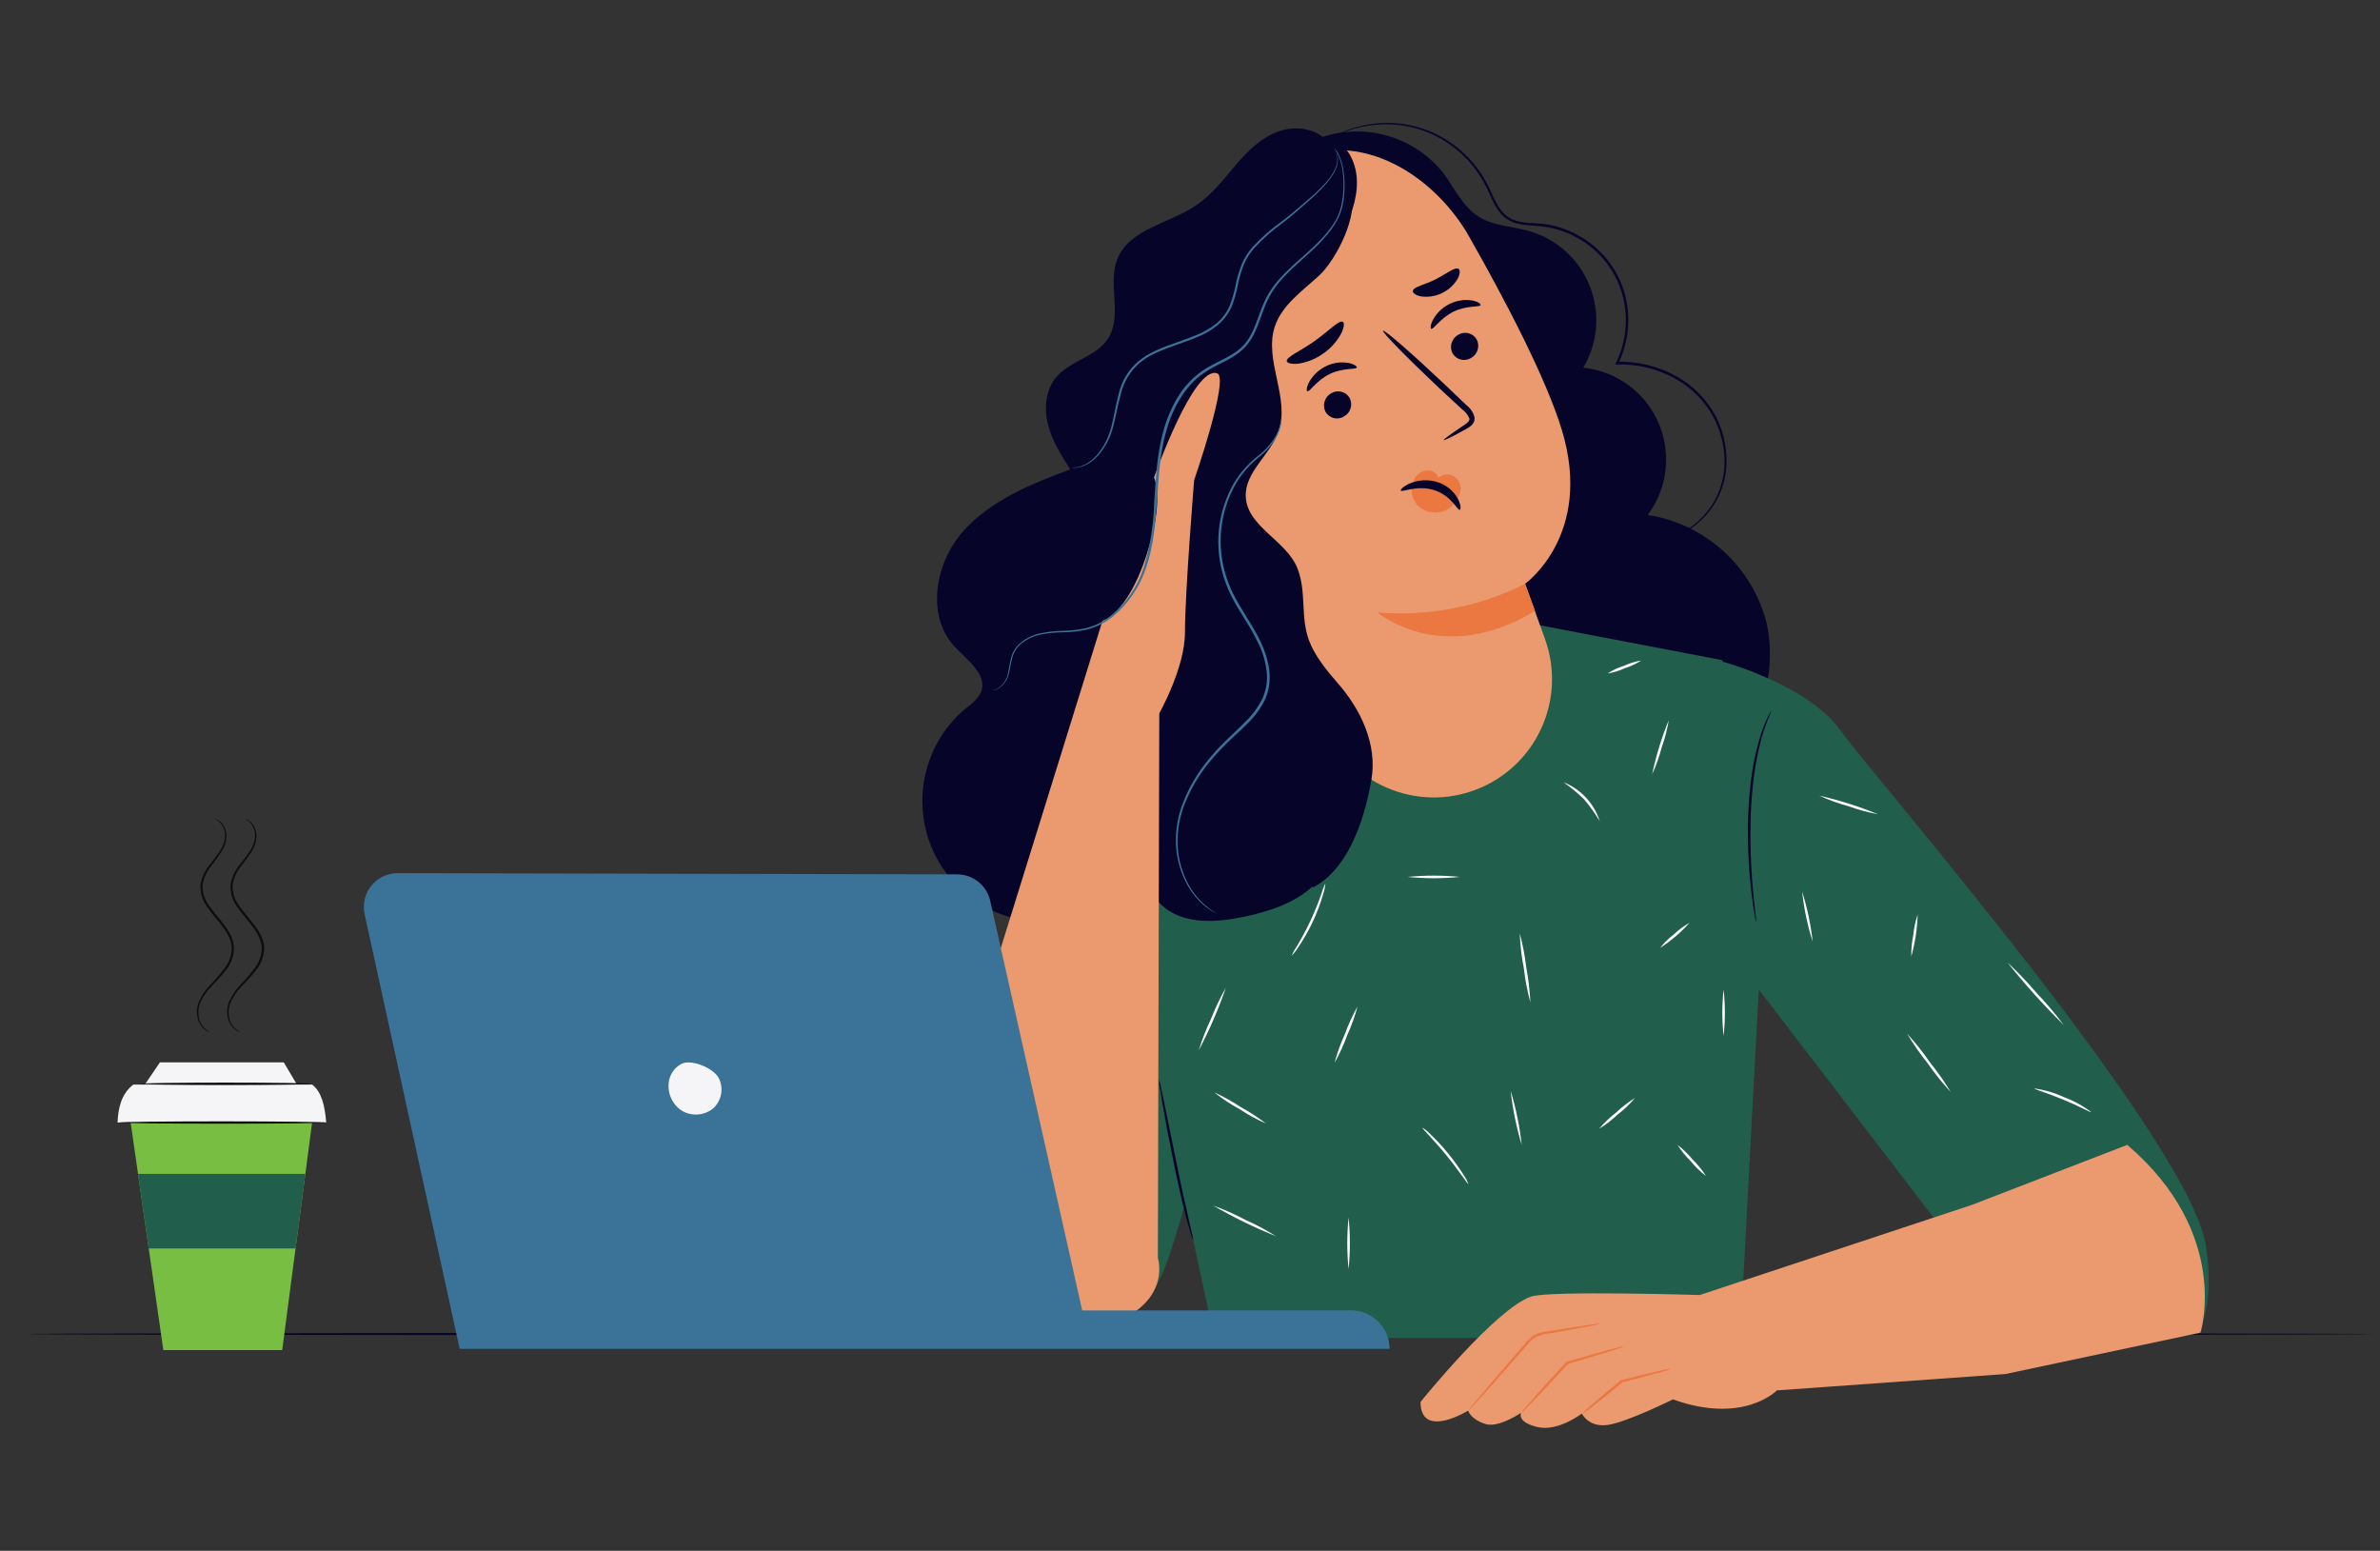
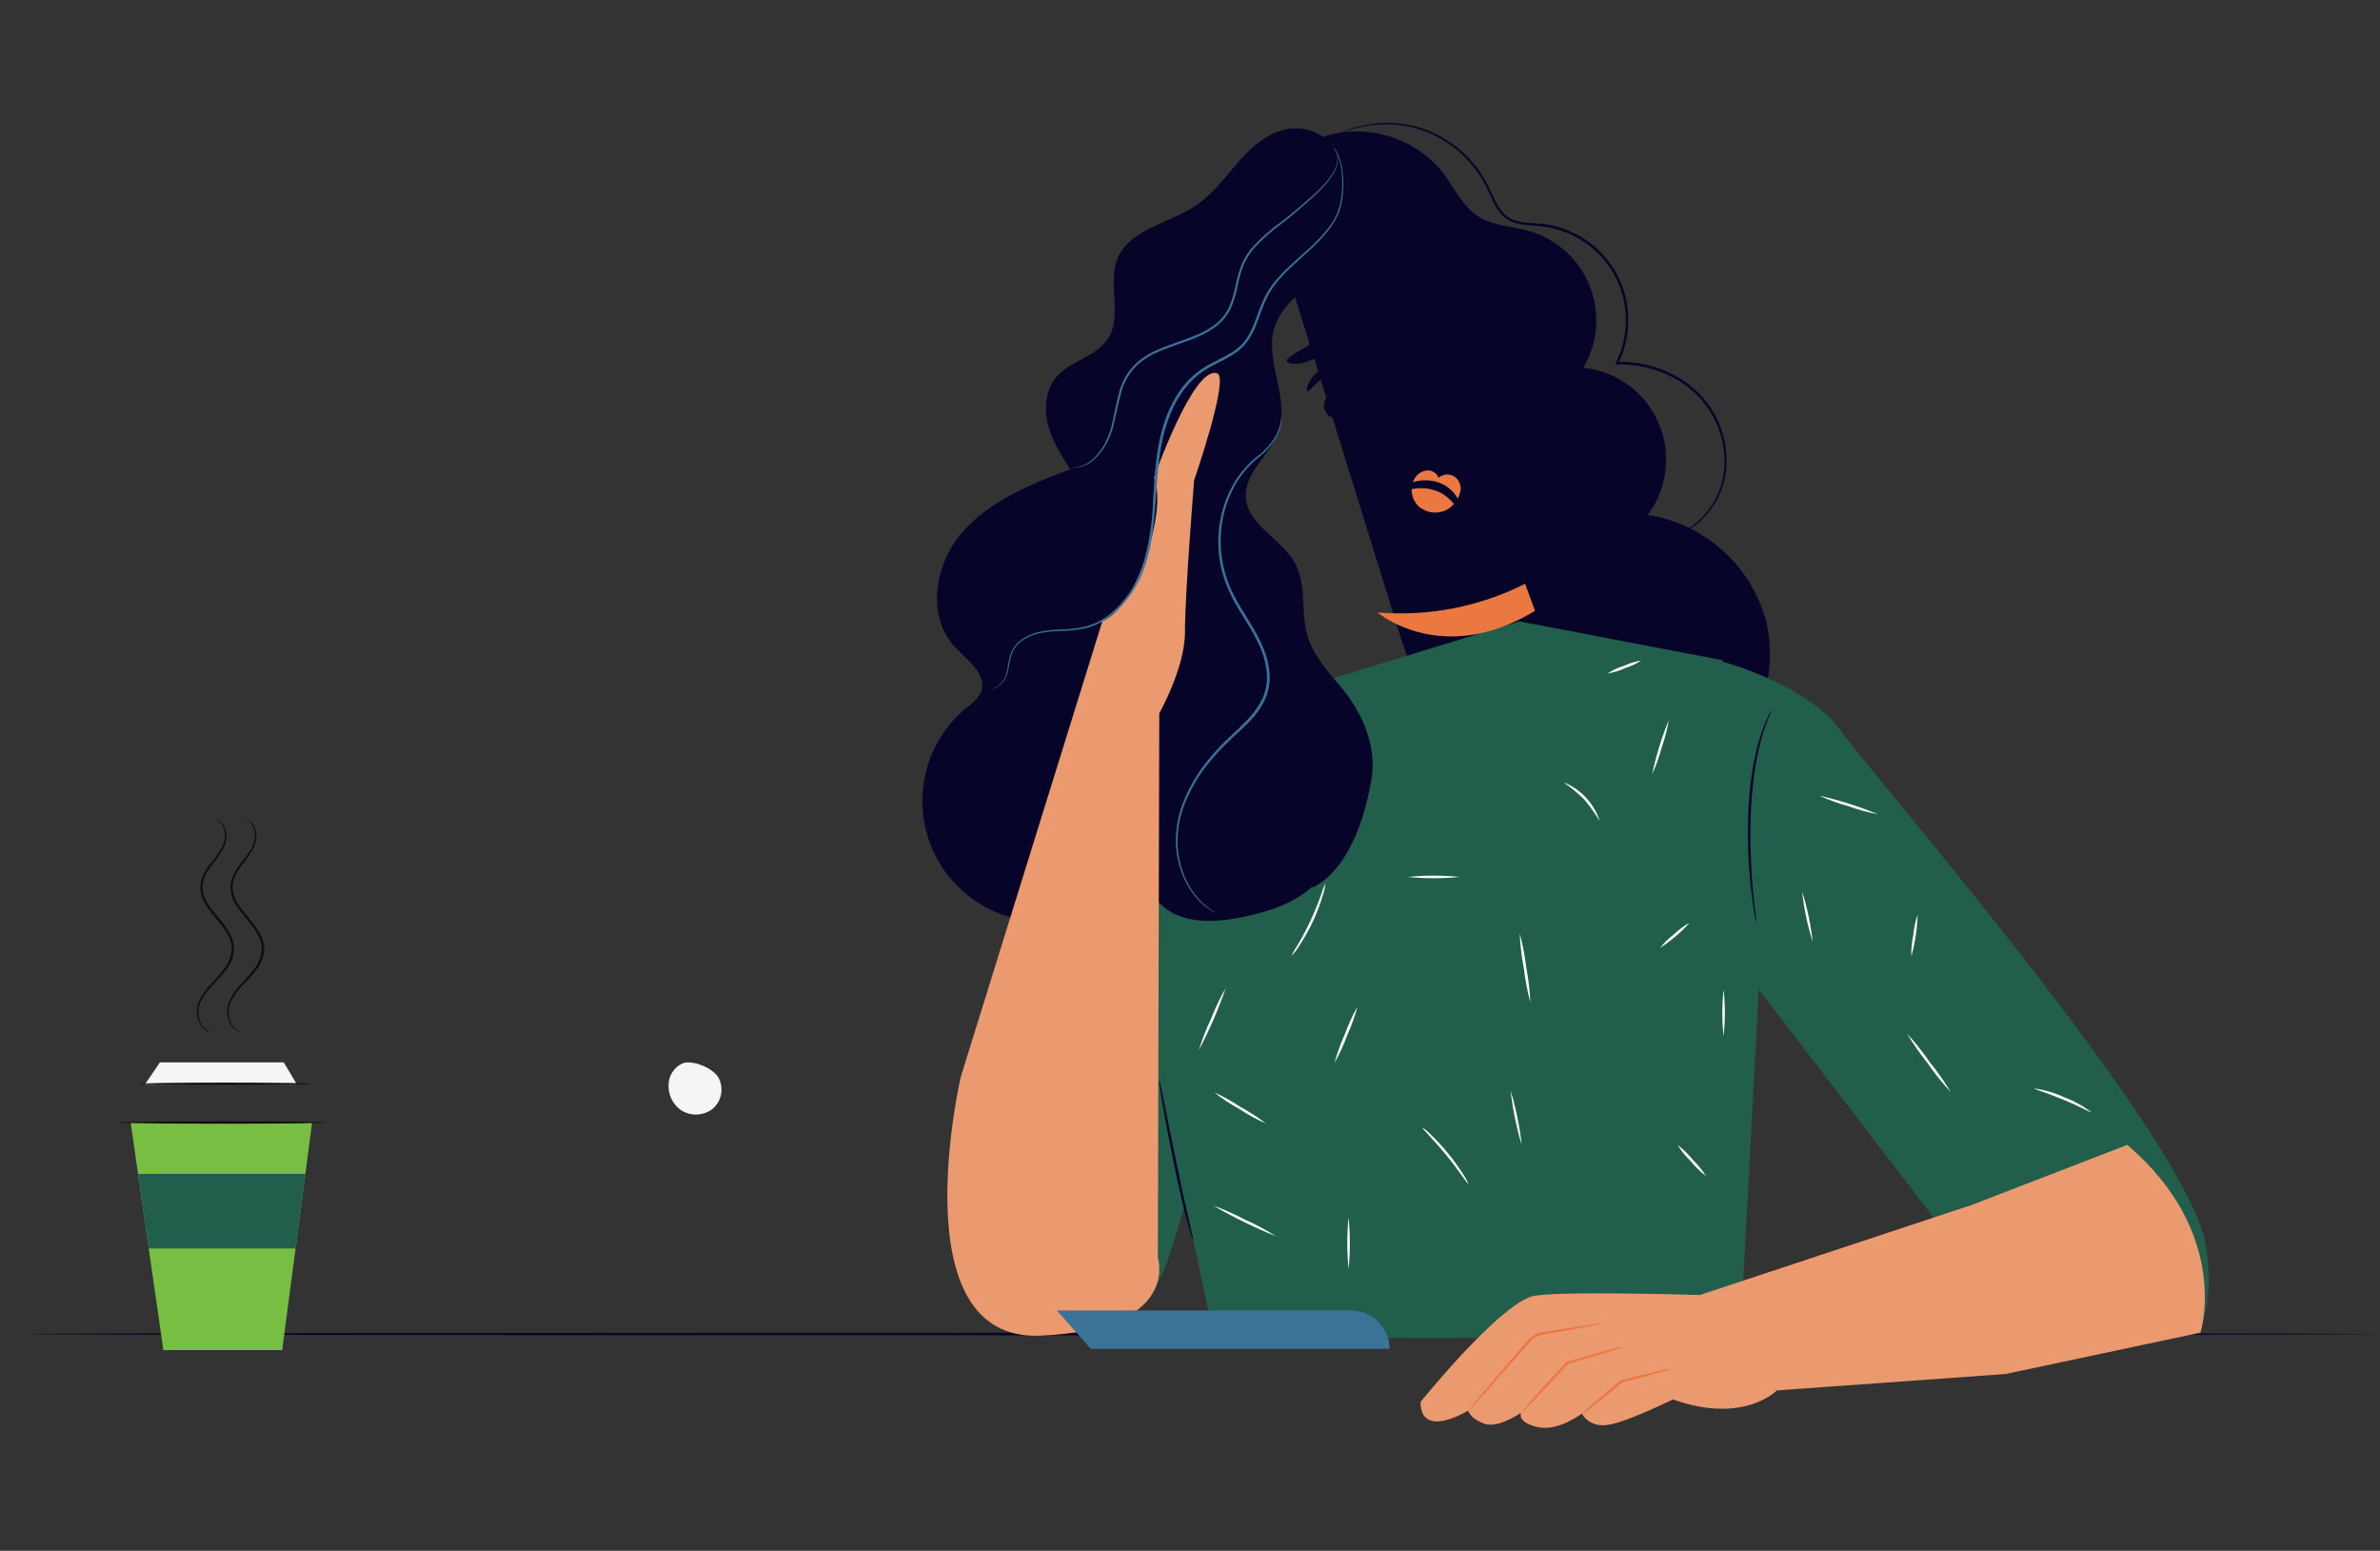
<svg xmlns="http://www.w3.org/2000/svg" id="a" viewBox="0 0 660.002 429.998">
  <rect x="0" y="0" width="660.002" height="429.998" fill="#333333" stroke="none" />
  <defs>
    <clipPath id="c">
      <rect x="1.145" y="34.081" width="657.71" height="361.839" fill="none" />
    </clipPath>
  </defs>
  <g id="b">
    <g clip-path="url(#c)">
      <g id="d">
        <path id="e" d="m658.854,369.9c0,.189-145.638.354-325.347.354s-325.388-.109-325.388-.354,145.639-.354,325.388-.354,325.347.204,325.347.354" fill="#07042a" />
        <path id="f" d="m489.896,172.724c-4.011-15.677-16.978-27.455-32.967-29.945,8.473-11.339,6.151-27.4-5.188-35.873-3.703-2.767-8.085-4.481-12.683-4.961,7.261-12.213,3.246-28-8.967-35.261-1.928-1.146-3.999-2.036-6.158-2.645-4.655-1.362-9.773-1.362-13.856-3.933-4.478-2.818-6.724-8.017-9.935-12.25-8.726-10.825-23.649-14.413-36.342-8.739l-10.97,22.948,34.464,111.001c3.553,11.434,7.323,23.235,15.299,32.15,8.765,9.773,21.778,14.972,34.79,16.497,12.645,1.524,26.134-.245,36.617-7.499,13.095-9.424,19.341-25.726,15.896-41.487" fill="#07042a" />
        <path id="g" d="m455.459,150.28c2.054.047,4.105-.182,6.098-.68,2.34-.62,4.564-1.612,6.588-2.94,2.695-1.77,4.987-4.089,6.724-6.806,2.101-3.352,3.258-7.21,3.349-11.165.125-4.581-.95-9.114-3.117-13.152-2.469-4.486-6.172-8.171-10.671-10.617-4.88-2.68-10.387-4.01-15.953-3.852h-.586l.258-.518c2.96-6.05,3.524-12.996,1.579-19.444-1.986-6.515-6.461-11.983-12.455-15.218-1.413-.791-2.899-1.443-4.438-1.946-1.497-.517-3.043-.877-4.615-1.075-3.076-.463-6.339-.164-9.256-1.524-1.406-.672-2.605-1.711-3.471-3.008-.831-1.227-1.542-2.53-2.123-3.893-1.053-2.561-2.401-4.991-4.016-7.241-2.948-4.021-6.806-7.286-11.26-9.528-3.68-1.836-7.693-2.91-11.798-3.158-3.103-.174-6.214.091-9.242.789-1.915.441-3.784,1.06-5.582,1.851-.626.258-1.075.518-1.362.654-.157.082-.321.15-.49.204.14-.106.291-.197.449-.273.313-.164.748-.435,1.362-.708,1.783-.855,3.648-1.526,5.567-2.001,3.046-.76,6.188-1.067,9.324-.912,4.171.209,8.256,1.265,12.005,3.103,4.546,2.251,8.492,5.55,11.515,9.624,1.647,2.275,3.018,4.738,4.084,7.337,1.185,2.555,2.6,5.336,5.322,6.574s5.881.98,9.065,1.362c1.613.208,3.2.578,4.739,1.104,1.574.515,3.095,1.18,4.542,1.987,6.158,3.323,10.759,8.936,12.809,15.626,1.99,6.623,1.406,13.753-1.633,19.965l-.326-.503c5.701-.154,11.341,1.218,16.334,3.974,4.595,2.515,8.373,6.294,10.889,10.889,2.193,4.139,3.267,8.779,3.117,13.461-.129,4.039-1.342,7.969-3.511,11.379-1.786,2.763-4.138,5.115-6.901,6.901-2.075,1.318-4.35,2.288-6.738,2.872-1.492.369-3.023.557-4.56.558h-1.198l-.419-.051Z" fill="#07042a" />
        <path id="h" d="m317.127,360.958c4.084-3.852,6.043-9.405,7.759-14.755,5.22-16.177,9.523-32.635,12.89-49.296l-16.334-38.112-4.315,102.164Z" fill="#215e4c" />
        <path id="i" d="m477.659,183.056l-56.338-10.767-104.807,32.027,2.151,82.129,18.035,84.554h145.874l5.649-105.784-10.563-82.16Z" fill="#215e4c" />
        <path id="j" d="m477.619,183.431s23.706,6.407,32.715,19.048c9.01,12.641,99.182,116.125,101.537,144.104,0,0,1.975,11.165-1.081,20.416s-69.809-23.166-69.809-23.166l-59.496-77.617-3.867-82.785Z" fill="#215e4c" />
        <path id="k" d="m487.036,255.863c-.217-.753-.375-1.522-.473-2.3-.258-1.497-.599-3.662-.898-6.37-.817-7.028-1.108-14.108-.871-21.179.14-3.9.49-7.789,1.048-11.651.468-3.152,1.154-6.267,2.055-9.324l.558-1.851.612-1.62c.313-.872.677-1.725,1.089-2.555.305-.725.674-1.422,1.102-2.082-.233.75-.519,1.482-.857,2.191-.313.695-.612,1.565-.953,2.586-.177.503-.367,1.048-.558,1.62l-.518,1.851c-.821,3.052-1.448,6.152-1.878,9.283-.525,3.842-.856,7.708-.993,11.583-.225,7.044-.007,14.095.654,21.111.245,2.722.503,4.86.68,6.37.133.773.202,1.556.204,2.341" fill="#07042a" />
        <path id="l" d="m321.442,299.515c.211.559.366,1.139.463,1.729.258,1.266.599,2.858,1.008,4.764.844,4.178,1.961,9.664,3.199,15.735,1.239,6.071,2.436,11.692,3.349,15.694.435,1.892.803,3.485,1.102,4.737.174.573.293,1.161.354,1.756-.257-.539-.467-1.099-.626-1.674-.354-1.102-.803-2.722-1.362-4.696-1.034-3.988-2.3-9.528-3.553-15.667s-2.3-11.733-3.008-15.789c-.341-2.028-.612-3.662-.776-4.805-.121-.586-.171-1.185-.15-1.783" fill="#07042a" />
        <path id="m" d="m424.384,277.941c-.835-3.128-1.445-6.313-1.824-9.528-.616-3.17-.989-6.383-1.116-9.609.837,3.128,1.447,6.312,1.824,9.528.599,3.173.972,6.384,1.116,9.609" fill="#fcfcfc" />
        <path id="n" d="m370.075,294.711c.735-2.723,1.691-5.381,2.858-7.948.959-2.657,2.139-5.229,3.525-7.691-.733,2.728-1.689,5.391-2.858,7.963-.954,2.655-2.134,5.223-3.525,7.676" fill="#fcfcfc" />
        <path id="o" d="m407.193,328.317c-.177.109-2.6-3.716-6.125-8.017s-6.806-7.475-6.615-7.622c.851.521,1.625,1.158,2.3,1.892,1.729,1.657,3.352,3.421,4.86,5.282,1.514,1.855,2.914,3.801,4.193,5.826.586.81,1.054,1.699,1.388,2.641" fill="#fcfcfc" />
-         <path id="p" d="m453.391,304.443c-1.405,1.686-2.993,3.209-4.737,4.542-1.589,1.522-3.336,2.868-5.213,4.016,1.42-1.676,3.012-3.199,4.751-4.542,1.587-1.52,3.332-2.866,5.204-4.016" fill="#fcfcfc" />
        <path id="q" d="m353.863,342.785c-6.014-2.417-11.845-5.265-17.45-8.52,3.056,1.095,6.027,2.415,8.888,3.947,2.964,1.309,5.826,2.838,8.562,4.574" fill="#fcfcfc" />
        <path id="r" d="m468.54,255.864c-2.402,2.674-5.148,5.017-8.167,6.969,1.097-1.413,2.379-2.672,3.811-3.743,1.301-1.264,2.765-2.349,4.352-3.226" fill="#fcfcfc" />
        <path id="s" d="m458.141,214.729c1.085-5.147,2.634-10.186,4.628-15.054-.426,2.595-1.086,5.147-1.974,7.622-.667,2.55-1.555,5.036-2.654,7.431" fill="#fcfcfc" />
        <path id="t" d="m404.838,243.15c-4.815.49-9.667.49-14.482,0,4.816-.472,9.666-.472,14.482,0" fill="#fcfcfc" />
        <path id="u" d="m332.426,291.239c.927-3.026,2.079-5.979,3.444-8.834,1.152-2.945,2.517-5.801,4.084-8.548-2.061,5.978-4.577,11.789-7.527,17.381" fill="#fcfcfc" />
        <path id="v" d="m502.678,261.131c-1.436-4.523-2.416-9.179-2.927-13.898,1.436,4.524,2.416,9.179,2.927,13.898" fill="#fcfcfc" />
        <path id="w" d="m520.701,225.755c-2.779-.518-5.51-1.265-8.167-2.232-2.75-.742-5.432-1.717-8.017-2.913,5.543,1.272,10.974,2.993,16.238,5.145h-.055Z" fill="#fcfcfc" />
        <path id="x" d="m530.036,265.188c-.059-1.965.12-3.93.531-5.853.173-1.953.584-3.877,1.225-5.73-.121,3.917-.711,7.806-1.756,11.583Z" fill="#fcfcfc" />
-         <path id="y" d="m572.313,284.23c-5.557-5.47-10.78-11.27-15.64-17.368,2.869,2.646,5.569,5.469,8.085,8.452,2.698,2.815,5.221,5.792,7.554,8.916" fill="#fcfcfc" />
        <path id="z" d="m540.98,302.823c-2.308-2.478-4.432-5.122-6.356-7.908-2.111-2.644-4.044-5.425-5.785-8.326,2.289,2.48,4.395,5.123,6.302,7.908,2.133,2.64,4.084,5.422,5.839,8.326" fill="#fcfcfc" />
        <path id="aa" d="m579.933,308.376c-.109.177-3.471-1.703-7.827-3.501s-8.058-2.872-8.004-3.076c2.865.387,5.655,1.204,8.275,2.423,2.71,1.001,5.256,2.401,7.554,4.152" fill="#fcfcfc" />
        <path id="ab" d="m373.971,351.92c-.472-4.775-.472-9.585,0-14.36.49,4.774.49,9.586,0,14.36" fill="#fcfcfc" />
        <path id="ac" d="m473.087,326.072c-1.563-1.19-2.979-2.561-4.219-4.084-1.4-1.367-2.638-2.891-3.69-4.542,1.565,1.187,2.982,2.558,4.219,4.084,1.405,1.363,2.644,2.887,3.69,4.542" fill="#fcfcfc" />
        <path id="ad" d="m477.973,287.297c-.472-4.297-.472-8.633,0-12.931.472,4.297.472,8.633,0,12.931" fill="#fcfcfc" />
        <path id="ae" d="m421.989,317.469c-1.479-4.911-2.508-9.947-3.076-15.044,1.496,4.907,2.526,9.944,3.076,15.044" fill="#fcfcfc" />
        <path id="af" d="m351.092,311.548c-2.566-1.123-5.03-2.467-7.364-4.016-2.46-1.333-4.797-2.882-6.983-4.628,2.558,1.157,5.016,2.523,7.35,4.084,2.451,1.329,4.791,2.854,6.997,4.56" fill="#fcfcfc" />
        <path id="ag" d="m367.543,244.921c-.084,1.096-.313,2.176-.68,3.212-1.48,5.078-3.734,9.897-6.683,14.287-.563.945-1.244,1.814-2.028,2.586.456-.991.994-1.943,1.609-2.845,1.021-1.729,2.382-4.152,3.675-6.928s2.287-5.363,2.954-7.255c.293-1.054.68-2.079,1.157-3.063" fill="#fcfcfc" />
        <path id="ah" d="m443.632,227.688c-1.29-2.123-2.742-4.143-4.342-6.043-1.772-1.733-3.679-3.321-5.704-4.751,4.793,1.916,8.478,5.876,10.046,10.794" fill="#fcfcfc" />
        <path id="ai" d="m455.133,183.151c-1.411.909-2.939,1.623-4.542,2.123-1.522.708-3.134,1.203-4.791,1.47,1.4-.924,2.926-1.639,4.532-2.123,1.526-.71,3.143-1.205,4.805-1.47" fill="#fcfcfc" />
-         <path id="aj" d="m422.928,161.863s19.056-13.53,10.181-42.673c-4.423-14.497-15.83-36.22-25.752-53.684-8.916-15.735-29.482-30.953-51.056-20.417,0,0-48.837,19.532-33.511,56.677l44.932,100.072c7.467,16.501,26.896,23.825,43.397,16.358,15.599-7.058,23.142-24.929,17.32-41.03l-5.51-15.303Z" fill="#eb996e" />
        <path id="ak" d="m409.534,94.174c.929,1.87.198,4.141-1.647,5.118-1.75,1.042-4.013.469-5.056-1.279-.016-.027-.033-.055-.047-.081-.93-1.874-.2-4.149,1.647-5.131,1.752-1.04,4.015-.463,5.055,1.289l.049.086" fill="#07042a" />
        <path id="al" d="m410.596,84.591c-.204.662-3.785,0-7.514,1.824s-5.553,5.037-6.18,4.764c-.3-.095-.258-1.13.518-2.573,1.068-1.912,2.704-3.444,4.683-4.383,1.936-.948,4.122-1.258,6.245-.885,1.565.326,2.365.953,2.246,1.252" fill="#07042a" />
        <path id="am" d="m374.294,110.385c.93,1.874.2,4.149-1.647,5.131-1.753,1.036-4.015.456-5.053-1.296-.013-.022-.026-.044-.038-.065-.925-1.871-.203-4.139,1.633-5.131,1.75-1.042,4.013-.469,5.056,1.279.016.027.033.055.047.081" fill="#07042a" />
        <path id="an" d="m376.241,101.891c-.218.662-3.785,0-7.514,1.824s-5.553,5.022-6.18,4.764c-.299-.095-.258-1.13.518-2.586,1.07-1.902,2.7-3.427,4.668-4.369,1.941-.949,4.133-1.259,6.261-.885,1.565.326,2.355.953,2.246,1.252" fill="#07042a" />
        <path id="ao" d="m400.387,122.022c-.122-.204,2.001-1.729,5.527-4.084.912-.568,1.715-1.198,1.565-1.919-.432-1.005-1.128-1.875-2.014-2.518-2.014-1.877-4.132-3.837-6.356-5.881-8.942-8.439-15.912-15.544-15.571-15.912s7.881,6.193,16.824,14.619l6.245,5.975c1.165.857,1.986,2.102,2.314,3.511.053.815-.273,1.609-.885,2.151-.456.407-.966.75-1.514,1.021-3.73,2.082-6.071,3.185-6.139,3.035" fill="#07042a" />
        <path id="ap" d="m422.928,161.863c-12.645,6.385-26.814,9.136-40.929,7.948,0,0,17.844,15.272,43.679-.435l-2.75-7.513Z" fill="#eb7741" />
        <path id="aq" d="m404.975,135.62c.222-2.002-1.222-3.805-3.224-4.027-1.018-.113-2.036.208-2.806.883-.544-1.38-1.959-2.211-3.43-2.014-1.445.23-2.694,1.135-3.362,2.436-1.301,2.551-.744,5.655,1.362,7.595,2.186,1.838,5.271,2.156,7.786.803,2.446-1.415,3.923-4.053,3.851-6.878" fill="#eb7741" />
        <path id="ar" d="m404.825,141.364c-.612.284-2.287-3.907-7.051-5.444s-9.038.68-9.31.109c-.164-.245.68-1.211,2.545-2.014,2.437-1.007,5.151-1.123,7.664-.326,2.416.766,4.441,2.44,5.649,4.668.857,1.688.803,2.872.503,3.008" fill="#07042a" />
        <path id="as" d="m356.836,100.149c-.189-1.185,3.702-2.722,7.691-5.567s6.806-5.921,7.853-5.35c.49.284.395,1.552-.463,3.267-1.192,2.212-2.895,4.107-4.968,5.527-2.02,1.451-4.35,2.411-6.806,2.804-1.946.218-3.157-.122-3.312-.68" fill="#07042a" />
        <path id="at" d="m391.799,80.658c.204-1.17,3.199-1.633,6.261-3.185s5.336-3.501,6.397-2.94c.473.284.503,1.362-.204,2.722-2.087,3.555-6.113,5.501-10.195,4.928-1.524-.284-2.328-.966-2.259-1.524" fill="#07042a" />
        <path id="au" d="m364.147,198.275c-1.906-3.185-4.084-6.384-4.587-10.059s.612-7.364.449-11.052c-.422-9.296-8.589-16.021-15.476-22.268-6.887-6.248-13.612-15.381-10.345-24.079,3.185-8.412,14.388-11.827,17.126-20.417,2.246-7.01-2.136-14.796-.177-21.9,2.232-8.072,11.379-11.801,16.851-18.144,6.806-7.853,11.651-20.512,5.444-28.788l-4.413-1.131c-2.722-4.519-8.997-5.798-14.004-4.163s-8.923,5.442-12.362,9.527-6.683,8.275-11.052,11.202c-7.475,5.009-18.457,6.493-21.778,14.864-2.722,6.969,1.514,15.707-2.545,22.009-3.28,5.077-10.522,6.098-14.401,10.739-2.954,3.553-3.389,8.684-2.246,13.162s3.662,8.466,6.15,12.372c-10.889,4.084-22.214,8.603-29.864,17.368-7.65,8.765-10.113,23.249-2.191,31.769,3.525,3.798,9.228,7.786,7.323,12.604-.946,1.75-2.317,3.234-3.988,4.315-14.305,11.707-16.411,32.795-4.704,47.1,11.707,14.305,32.795,16.411,47.1,4.704,2.941-2.407,5.451-5.297,7.421-8.547-1.362,6.03,3.24,12.25,8.997,14.455s12.25,1.524,18.28.245c6.806-1.456,13.814-3.716,18.947-8.48,6.275-5.826,8.957-14.836,8.421-23.371s-3.988-16.688-8.384-24.033" fill="#07042a" />
        <path id="av" d="m374.431,53.394c2.573,5.866-3.865,18.607-8.561,22.949-4.696,4.342-10.453,8.249-12.4,14.346-2.954,9.324,4.315,19.696,1.089,28.924-2.259,6.506-9.447,11.297-9.093,18.167.435,8.371,11.42,12.128,14.388,19.954,2.518,6.683.694,13.176,3.157,19.87,1.552,4.178,4.968,8.421,7.908,11.76,6.397,7.269,11.08,16.974,9.392,26.828-2.355,13.706-7.595,25.494-16.225,29.877l-28.859-38.33-2.259-61.251-1.798-30.625,11.134-8.167,4.163-30.163,27.964-24.139Z" fill="#07042a" />
        <path id="aw" d="m305.735,172.126l-39.282,126.409s-17.151,73.434,21.969,71.816,32.667-21.587,32.667-21.587l.395-150.977s7.173-12.727,7.119-22.514c0-10.889,2.545-42.127,2.545-42.127,0,0,9.827-28.366,6.411-29.616-6.547-2.409-17.532,28.87-17.532,28.87,0,0,3.117,5.894-2.232,21.969-5.349,16.075-12.06,17.763-12.06,17.763" fill="#eb996e" />
-         <path id="ax" d="m370.021,41.062s.122.122.341.378c.314.388.588.808.817,1.252.82,1.745,1.326,3.622,1.492,5.543.358,3.025.211,6.089-.435,9.065-.763,3.553-3.253,6.955-6.339,10.154-3.086,3.199-7.037,6.166-10.494,10.046-1.803,1.978-3.266,4.241-4.329,6.697-1.089,2.532-1.865,5.308-3.144,8.004-.629,1.386-1.454,2.674-2.45,3.824-1.052,1.153-2.273,2.14-3.621,2.927-2.654,1.633-5.635,2.722-8.167,4.574-5.213,3.634-8.548,9.718-10.331,16.157s-2.069,13.176-2.532,19.546-1.048,12.617-3.022,18.24c-1.78,5.379-5.063,10.135-9.462,13.706-2.027,1.554-4.34,2.696-6.806,3.362-2.292.515-4.634.779-6.983.789-2.099.022-4.191.249-6.245.68-1.821.4-3.529,1.205-4.996,2.355-1.253,1.019-2.157,2.404-2.586,3.961-.409,1.443-.568,2.818-.885,4.084-.318,1.944-1.485,3.645-3.185,4.641-.457.227-.96.344-1.47.341-.167.015-.336.015-.503,0,.66.031,1.316-.11,1.906-.409,1.616-1.017,2.709-2.686,2.995-4.574.273-1.211.422-2.586.817-4.084.445-1.645,1.398-3.107,2.722-4.178,1.503-1.2,3.257-2.047,5.131-2.477,2.083-.458,4.207-.708,6.339-.748,2.291-.027,4.573-.301,6.806-.817,2.406-.646,4.656-1.773,6.615-3.312,4.283-3.517,7.468-8.189,9.178-13.461,1.761-5.898,2.732-12.004,2.886-18.157.449-6.356.68-13.067,2.545-19.681.888-3.268,2.216-6.4,3.947-9.31,1.702-2.843,3.973-5.303,6.67-7.228,2.654-1.906,5.649-2.995,8.249-4.587,1.282-.729,2.448-1.647,3.457-2.722.961-1.1,1.758-2.333,2.365-3.662,1.252-2.613,2.028-5.444,3.157-7.963,1.103-2.499,2.611-4.799,4.464-6.806,3.525-3.92,7.475-6.806,10.576-10.004,1.517-1.473,2.884-3.091,4.084-4.832,1.071-1.53,1.847-3.247,2.287-5.063.667-2.931.855-5.951.558-8.942-.155-1.876-.614-3.715-1.359-5.443-.302-.65-.657-1.273-1.061-1.865" fill="#3a7397" />
+         <path id="ax" d="m370.021,41.062c.314.388.588.808.817,1.252.82,1.745,1.326,3.622,1.492,5.543.358,3.025.211,6.089-.435,9.065-.763,3.553-3.253,6.955-6.339,10.154-3.086,3.199-7.037,6.166-10.494,10.046-1.803,1.978-3.266,4.241-4.329,6.697-1.089,2.532-1.865,5.308-3.144,8.004-.629,1.386-1.454,2.674-2.45,3.824-1.052,1.153-2.273,2.14-3.621,2.927-2.654,1.633-5.635,2.722-8.167,4.574-5.213,3.634-8.548,9.718-10.331,16.157s-2.069,13.176-2.532,19.546-1.048,12.617-3.022,18.24c-1.78,5.379-5.063,10.135-9.462,13.706-2.027,1.554-4.34,2.696-6.806,3.362-2.292.515-4.634.779-6.983.789-2.099.022-4.191.249-6.245.68-1.821.4-3.529,1.205-4.996,2.355-1.253,1.019-2.157,2.404-2.586,3.961-.409,1.443-.568,2.818-.885,4.084-.318,1.944-1.485,3.645-3.185,4.641-.457.227-.96.344-1.47.341-.167.015-.336.015-.503,0,.66.031,1.316-.11,1.906-.409,1.616-1.017,2.709-2.686,2.995-4.574.273-1.211.422-2.586.817-4.084.445-1.645,1.398-3.107,2.722-4.178,1.503-1.2,3.257-2.047,5.131-2.477,2.083-.458,4.207-.708,6.339-.748,2.291-.027,4.573-.301,6.806-.817,2.406-.646,4.656-1.773,6.615-3.312,4.283-3.517,7.468-8.189,9.178-13.461,1.761-5.898,2.732-12.004,2.886-18.157.449-6.356.68-13.067,2.545-19.681.888-3.268,2.216-6.4,3.947-9.31,1.702-2.843,3.973-5.303,6.67-7.228,2.654-1.906,5.649-2.995,8.249-4.587,1.282-.729,2.448-1.647,3.457-2.722.961-1.1,1.758-2.333,2.365-3.662,1.252-2.613,2.028-5.444,3.157-7.963,1.103-2.499,2.611-4.799,4.464-6.806,3.525-3.92,7.475-6.806,10.576-10.004,1.517-1.473,2.884-3.091,4.084-4.832,1.071-1.53,1.847-3.247,2.287-5.063.667-2.931.855-5.951.558-8.942-.155-1.876-.614-3.715-1.359-5.443-.302-.65-.657-1.273-1.061-1.865" fill="#3a7397" />
        <path id="ay" d="m370.02,41.062c.064.082.123.169.177.258.109.177.272.503.463.831.413,1.16.465,2.417.15,3.607-.803,3.157-4.084,6.629-8.249,10.277-2.11,1.824-4.396,3.893-7.024,5.881-2.821,2.043-5.429,4.364-7.786,6.928-1.207,1.411-2.19,2.999-2.913,4.709-.701,1.828-1.239,3.713-1.609,5.635-.389,2.034-.973,4.025-1.742,5.948-.893,1.975-2.23,3.717-3.907,5.09-1.674,1.337-3.537,2.419-5.527,3.212-1.933.831-3.879,1.484-5.772,2.151s-3.752,1.365-5.44,2.122c-1.714.736-3.318,1.708-4.764,2.886-2.636,2.248-4.482,5.282-5.267,8.657-.871,3.144-1.362,6.18-2.082,8.902-1.362,5.444-4.615,9.283-7.459,10.685-1.088.559-2.289.862-3.511.885-.314-.002-.628-.024-.94-.068h.94c1.185-.076,2.339-.415,3.376-.993,2.722-1.429,5.798-5.172,7.119-10.562.694-2.722,1.13-5.73,2.001-8.942.8-3.506,2.71-6.661,5.444-8.997,1.493-1.218,3.147-2.226,4.914-2.995,1.769-.831,3.648-1.484,5.54-2.164s3.824-1.362,5.717-2.151c1.933-.76,3.741-1.806,5.363-3.103,1.598-1.299,2.871-2.954,3.716-4.832.749-1.88,1.319-3.826,1.703-5.812.384-1.96.939-3.882,1.661-5.744.751-1.776,1.78-3.42,3.049-4.873,2.391-2.592,5.046-4.927,7.921-6.969,2.627-1.96,4.914-3.988,7.051-5.798,4.233-3.579,7.459-6.942,8.303-9.963.336-1.137.336-2.347,0-3.485l-.395-.844c-.097-.106-.171-.231-.218-.367" fill="#3a7397" />
        <path id="az" d="m355.361,115.367c.078.537.078,1.083,0,1.62-.205,1.55-.713,3.044-1.497,4.397-1.25,2.11-2.895,3.958-4.845,5.444-2.491,2.031-4.614,4.476-6.275,7.228-4.187,7.33-5.331,16.01-3.185,24.174.299,1.149.663,2.281,1.089,3.389.418,1.149.913,2.267,1.484,3.349,1.116,2.191,2.46,4.342,3.811,6.547,2.722,4.352,5.553,9.187,6.084,14.823.289,2.773-.211,5.571-1.443,8.072-1.236,2.368-2.855,4.516-4.791,6.356-1.837,1.851-3.771,3.511-5.527,5.24-1.734,1.689-3.37,3.475-4.9,5.35-2.854,3.446-5.151,7.317-6.806,11.474-1.45,3.618-2.131,7.498-2.001,11.393.127,3.208.861,6.362,2.164,9.296,1.786,4.169,4.902,7.629,8.861,9.84l-.367-.177-1.075-.558c-.463-.272-.993-.654-1.633-1.089-.711-.549-1.384-1.145-2.014-1.784-1.698-1.776-3.079-3.829-4.084-6.071-1.355-2.976-2.135-6.181-2.3-9.447-.163-3.963.499-7.917,1.946-11.611,1.647-4.223,3.943-8.164,6.806-11.679,1.536-1.912,3.186-3.73,4.941-5.444,1.784-1.756,3.69-3.43,5.444-5.254,1.882-1.793,3.458-3.88,4.668-6.18,1.168-2.389,1.64-5.059,1.362-7.704-.29-2.657-1.021-5.248-2.164-7.664-1.121-2.347-2.39-4.62-3.798-6.806-1.362-2.205-2.722-4.369-3.839-6.615-.57-1.101-1.066-2.239-1.484-3.406-.437-1.134-.805-2.293-1.102-3.471-2.16-8.325-.942-17.166,3.389-24.596,1.703-2.786,3.88-5.251,6.434-7.286,1.947-1.455,3.6-3.265,4.873-5.336.787-1.314,1.322-2.764,1.579-4.274.095-.513.158-1.031.189-1.552" fill="#3a7397" />
        <path id="ba" d="m546.852,334.078l-75.486,25.004s-41.739-1.279-46.788.431c-9.817,3.361-30.65,29.21-30.65,29.21.018,10.541,13.228,2.409,13.228,2.409,0,0,.488,2.307,4.721,3.703,3.69,1.206,9.951-3.122,9.951-3.122,0,0-1.36,2.544,4.419,3.957s12.419-3.719,12.419-3.719c0,0,1.905,4.011,7.386,3.116,5.481-.895,17.873-7.051,17.873-7.051,19.64,7.056,28.822-2.488,28.822-2.488l63.394-4.542,54.076-11.481s8.656-27.295-20.298-52.059l-43.068,16.632Z" fill="#eb996e" />
        <path id="bb" d="m443.929,367.002c-.574.214-1.169.364-1.776.447l-4.881.94-7.263,1.304c-1.408.119-2.786.47-4.078,1.041-.643.35-1.223.806-1.716,1.347-.515.577-1.025,1.183-1.549,1.788-4.2,4.801-8.028,9.17-10.839,12.3l-3.346,3.672c-.392.47-.826.903-1.297,1.294.325-.533.708-1.029,1.143-1.477l3.184-3.826c2.706-3.185,6.483-7.616,10.677-12.456l1.562-1.791c1.081-1.176,2.524-1.958,4.1-2.222l9.41-1.492,4.92-.711c.578-.106,1.164-.162,1.751-.167" fill="#eb7741" />
        <path id="bc" d="m450.279,373.327c-.366.219-.763.384-1.176.49-.772.26-1.899.631-3.305,1.062-2.796.884-6.702,2.054-11.07,3.34l.162-.109-.86.922c-3.278,3.579-6.283,6.785-8.484,9.078-1.099,1.152-2.001,2.067-2.632,2.691-.301.355-.652.666-1.041.923.23-.407.513-.781.842-1.112.568-.683,1.415-1.602,2.46-2.843,2.101-2.386,5.046-5.636,8.339-9.205l.847-.919.071-.08.095-.015c4.389-1.26,8.307-2.365,11.146-3.146l3.349-.862c.411-.121.834-.192,1.261-.214" fill="#eb7741" />
        <path id="bd" d="m463.453,379.494c-1.274.527-2.592.943-3.938,1.244-2.467.694-5.906,1.598-9.709,2.555l.147-.023c-3.034,2.507-5.808,4.738-7.844,6.329-1.058.915-2.19,1.741-3.385,2.467.931-1.045,1.95-2.009,3.045-2.881,1.95-1.686,4.674-3.974,7.709-6.486l.081-.013c3.815-.962,7.269-1.785,9.77-2.348,1.349-.397,2.728-.681,4.124-.847" fill="#eb7741" />
      </g>
    </g>
  </g>
  <g id="be">
    <path id="bf" d="m36.231,311.248l9.065,63.1h32.961l8.294-63.1h-50.32Z" fill="#78be43" />
-     <path id="bg" d="m32.602,311.248c.164-4.236,1.138-8.029,4.375-10.519h49.575c2.718,2.061,3.54,6.044,3.907,10.519h-57.857Z" fill="#f5f5f7" />
    <path id="bh" d="m40.163,300.733l4.185-6.157h34.352l3.654,6.157h-42.191Z" fill="#f5f5f7" />
    <path id="bi" d="m86.388,300.517c0,.177-10.646.329-23.782.329s-23.782-.152-23.782-.329,10.646-.329,23.782-.329,23.782.152,23.782.329" fill="#0d0d0d" />
    <path id="bj" d="m90.458,311.252c0,.177-12.833.329-28.663.329s-28.675-.152-28.675-.329,12.833-.329,28.675-.329,28.663.19,28.663.329" fill="#0d0d0d" />
    <path id="bk" d="m38.279,325.501h46.4s-2.718,20.672-2.718,20.672h-40.711s-2.971-20.672-2.971-20.672Z" fill="#215e4c" />
    <path id="bl" d="m59.735,227.16c.238.031.47.104.683.215.61.323,1.126.798,1.5,1.378.583.929.895,2.003.9,3.1-.048,1.45-.485,2.86-1.264,4.084-.904,1.45-1.896,2.843-2.971,4.172-1.214,1.479-2.036,3.24-2.39,5.121-.132,2.103.501,4.182,1.783,5.854,1.264,1.833,2.819,3.527,4.261,5.449.732.954,1.361,1.983,1.876,3.07.486,1.092.751,2.268.78,3.463-.104,2.244-.939,4.393-2.377,6.119-1.264,1.669-2.706,3.022-3.932,4.375-1.166,1.205-2.138,2.582-2.883,4.084-.595,1.243-.815,2.634-.632,4,.112,1.032.491,2.016,1.1,2.857.547.701,1.265,1.25,2.086,1.593h-.177c-.176-.028-.347-.083-.506-.164-.633-.279-1.186-.714-1.606-1.264-.671-.864-1.107-1.888-1.264-2.971-.233-1.434-.03-2.905.582-4.223.737-1.579,1.728-3.027,2.933-4.286,1.355-1.377,2.622-2.838,3.793-4.375,1.364-1.614,2.164-3.63,2.276-5.74-.037-1.101-.29-2.183-.746-3.186-.497-1.043-1.103-2.031-1.808-2.946-1.4-1.884-3-3.591-4.273-5.487-1.363-1.813-2.015-4.061-1.833-6.322.364-1.976,1.235-3.823,2.529-5.361,1.071-1.308,2.072-2.671,3-4.084.751-1.153,1.187-2.482,1.264-3.856.026-1.038-.236-2.062-.759-2.959-.459-.745-1.128-1.339-1.922-1.707" fill="#0d0d0d" />
    <path id="bm" d="m68.054,227.16c.238.031.47.104.683.215.61.323,1.126.798,1.5,1.378.583.929.895,2.003.9,3.1-.054,1.449-.49,2.858-1.264,4.084-.904,1.45-1.896,2.843-2.971,4.172-1.214,1.479-2.036,3.24-2.39,5.121-.124,2.1.503,4.175,1.77,5.854,1.264,1.833,2.832,3.527,4.273,5.449.748.953,1.392,1.983,1.922,3.072.49,1.083.762,2.251.8,3.439-.104,2.244-.939,4.393-2.377,6.119-1.264,1.669-2.706,3.022-3.932,4.375-1.166,1.205-2.138,2.582-2.883,4.084-.595,1.243-.815,2.634-.632,4,.112,1.032.491,2.016,1.1,2.857.547.699,1.265,1.246,2.085,1.587h-.172c-.176-.028-.347-.083-.506-.164-.633-.279-1.186-.714-1.606-1.264-.671-.864-1.107-1.888-1.264-2.971-.233-1.434-.03-2.905.582-4.223.72-1.566,1.69-3.005,2.87-4.261,1.355-1.377,2.622-2.838,3.793-4.375,1.363-1.615,2.16-3.632,2.271-5.742-.043-1.1-.296-2.181-.746-3.186-.502-1.04-1.107-2.028-1.808-2.946-1.4-1.884-3-3.591-4.273-5.487-1.363-1.813-2.015-4.061-1.833-6.322.369-1.974,1.24-3.82,2.529-5.361,1.078-1.305,2.083-2.668,3.009-4.084.751-1.153,1.187-2.482,1.264-3.856.026-1.038-.236-2.062-.759-2.959-.463-.747-1.135-1.341-1.934-1.707" fill="#0d0d0d" />
-     <path id="bn" d="m302.501,374H127.478l-26.362-120.517c-1.103-5.062,2.106-10.06,7.168-11.164.665-.145,1.344-.217,2.024-.215l155.148.341c4.385,0,8.183,3.042,9.141,7.321l27.904,124.234Z" fill="#3a7397" />
    <path id="bo" d="m302.501,374.001h82.84c0-5.88-4.766-10.646-10.646-10.646h-81.613l9.419,10.646Z" fill="#3a7397" />
    <path id="bp" d="m191.631,294.676c-2.782-.594-5.437,1.96-6.056,4.741-.683,3.189.588,6.48,3.237,8.383,2.725,1.787,6.288,1.635,8.85-.379,2.475-2.158,3.131-5.74,1.58-8.635-1.606-2.744-7.485-5.159-10.33-3.793" fill="#f5f5f7" />
  </g>
</svg>